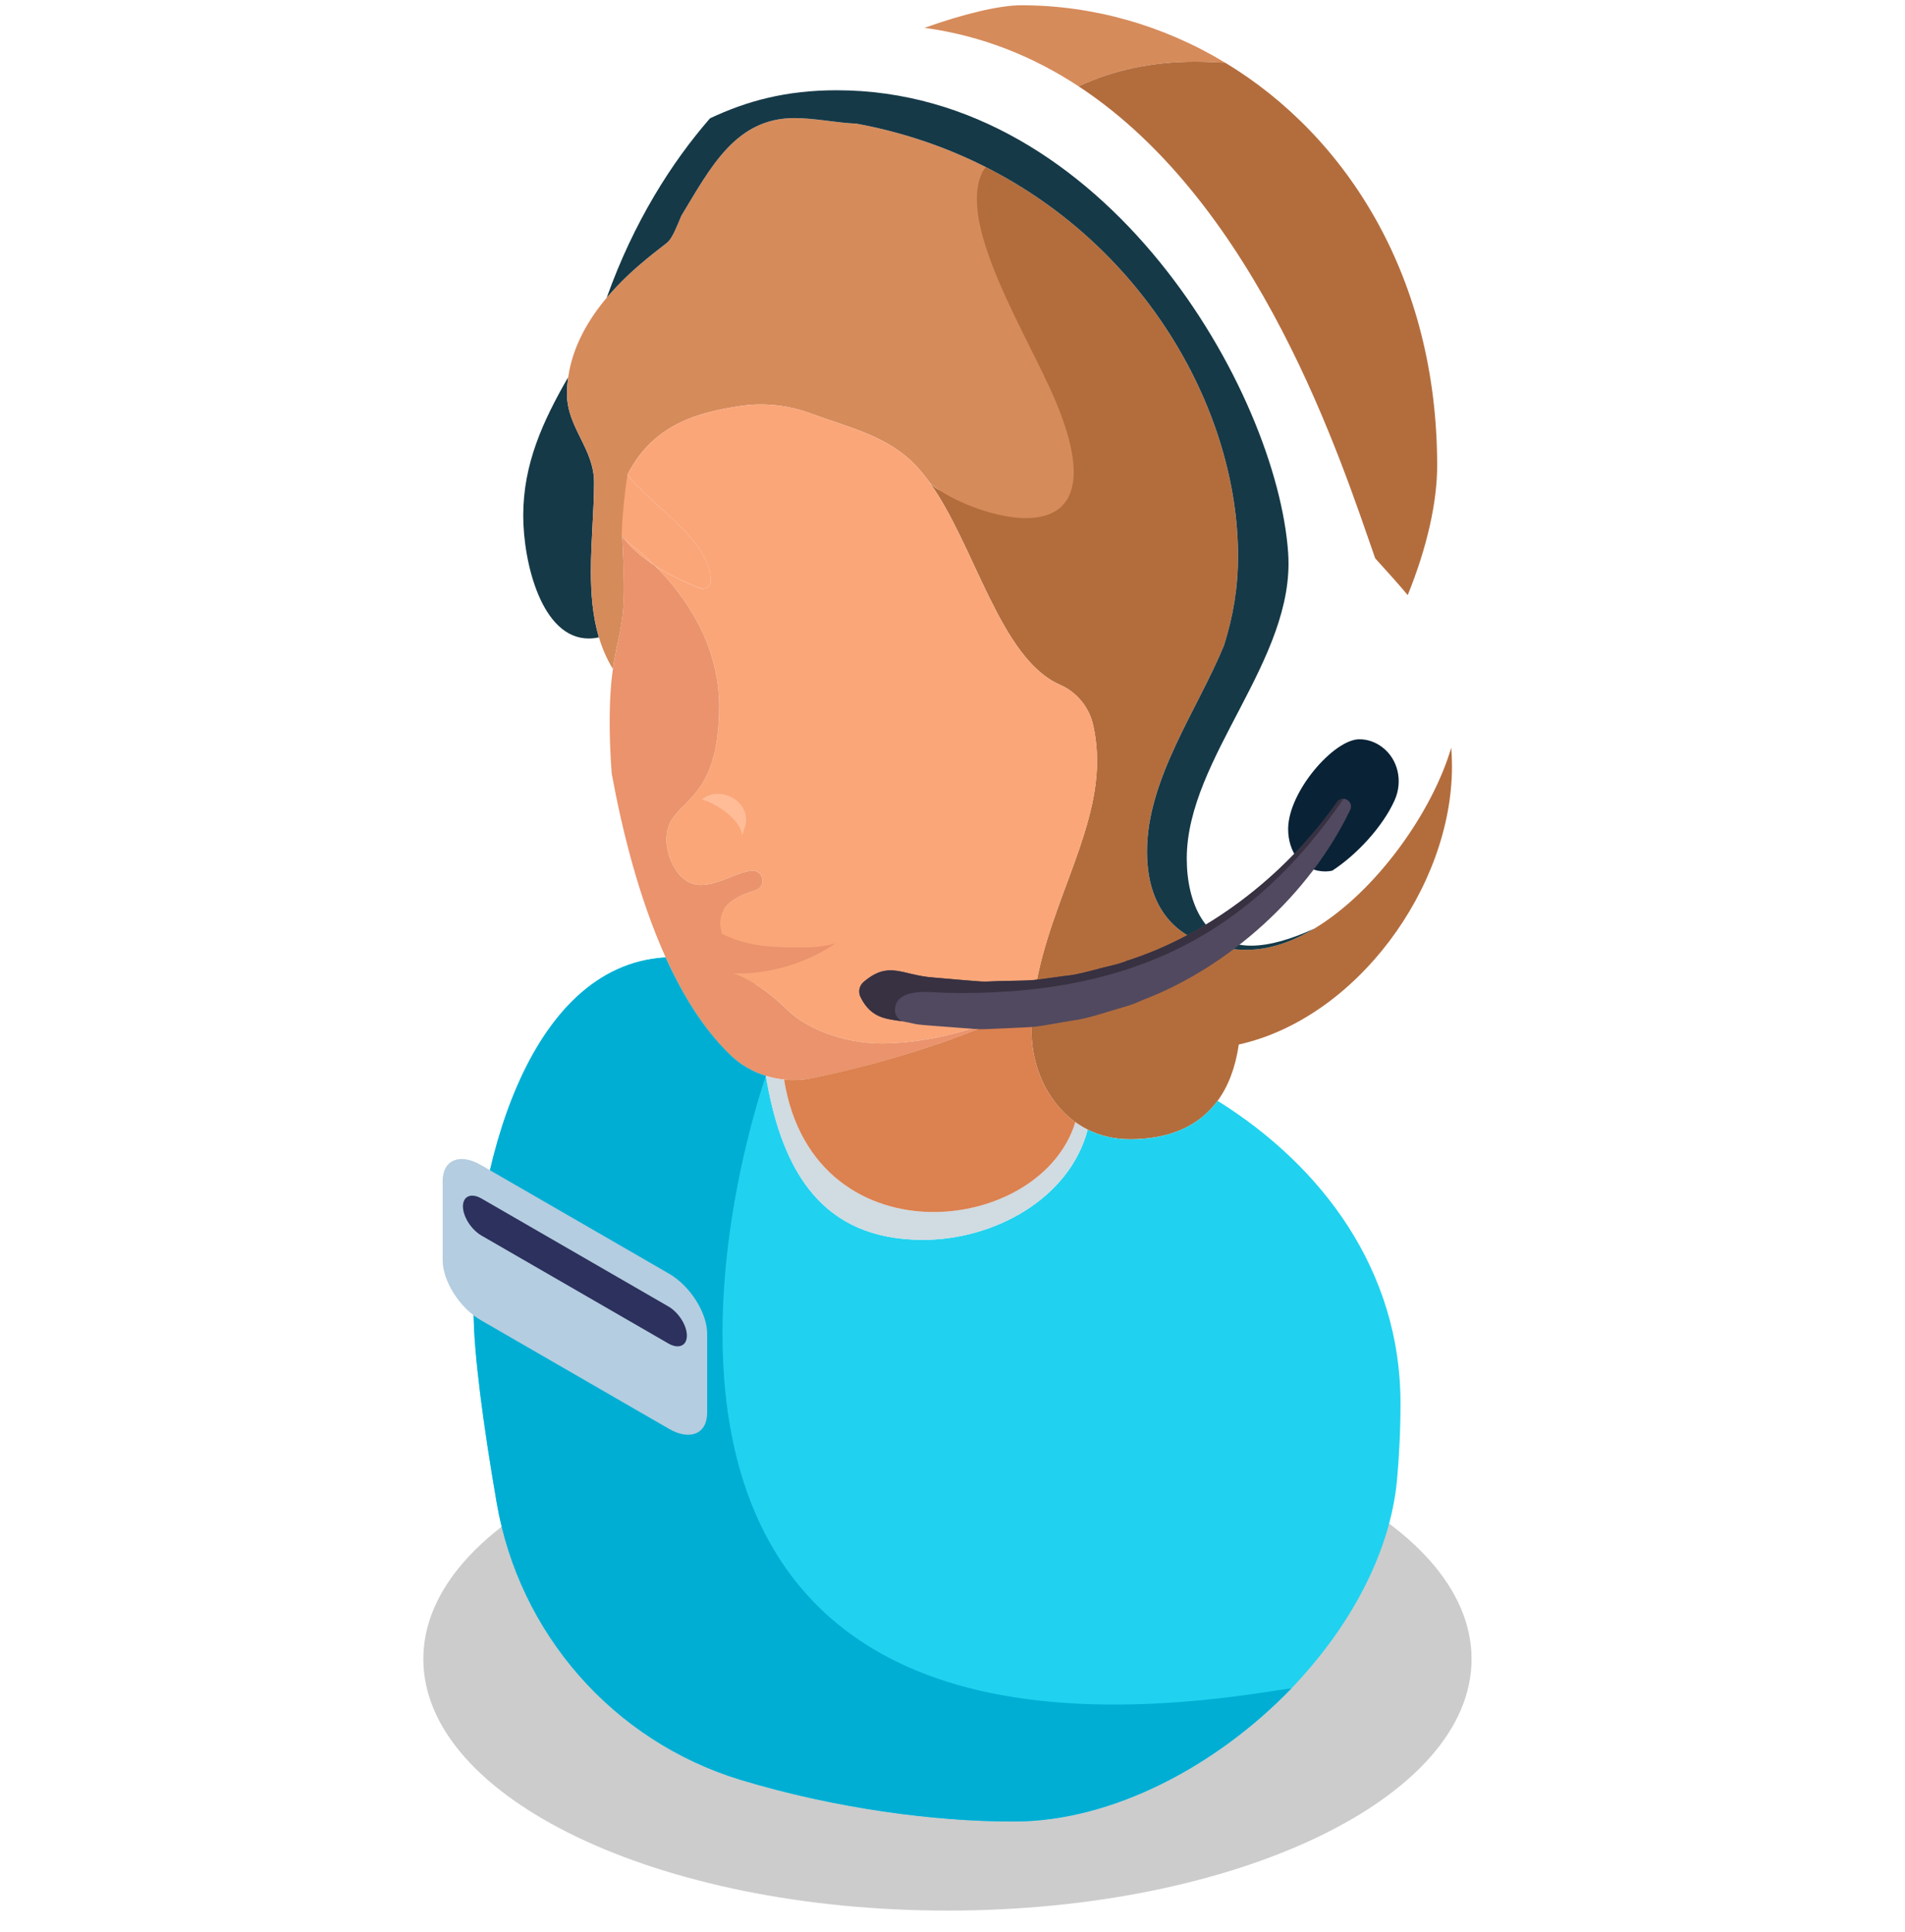
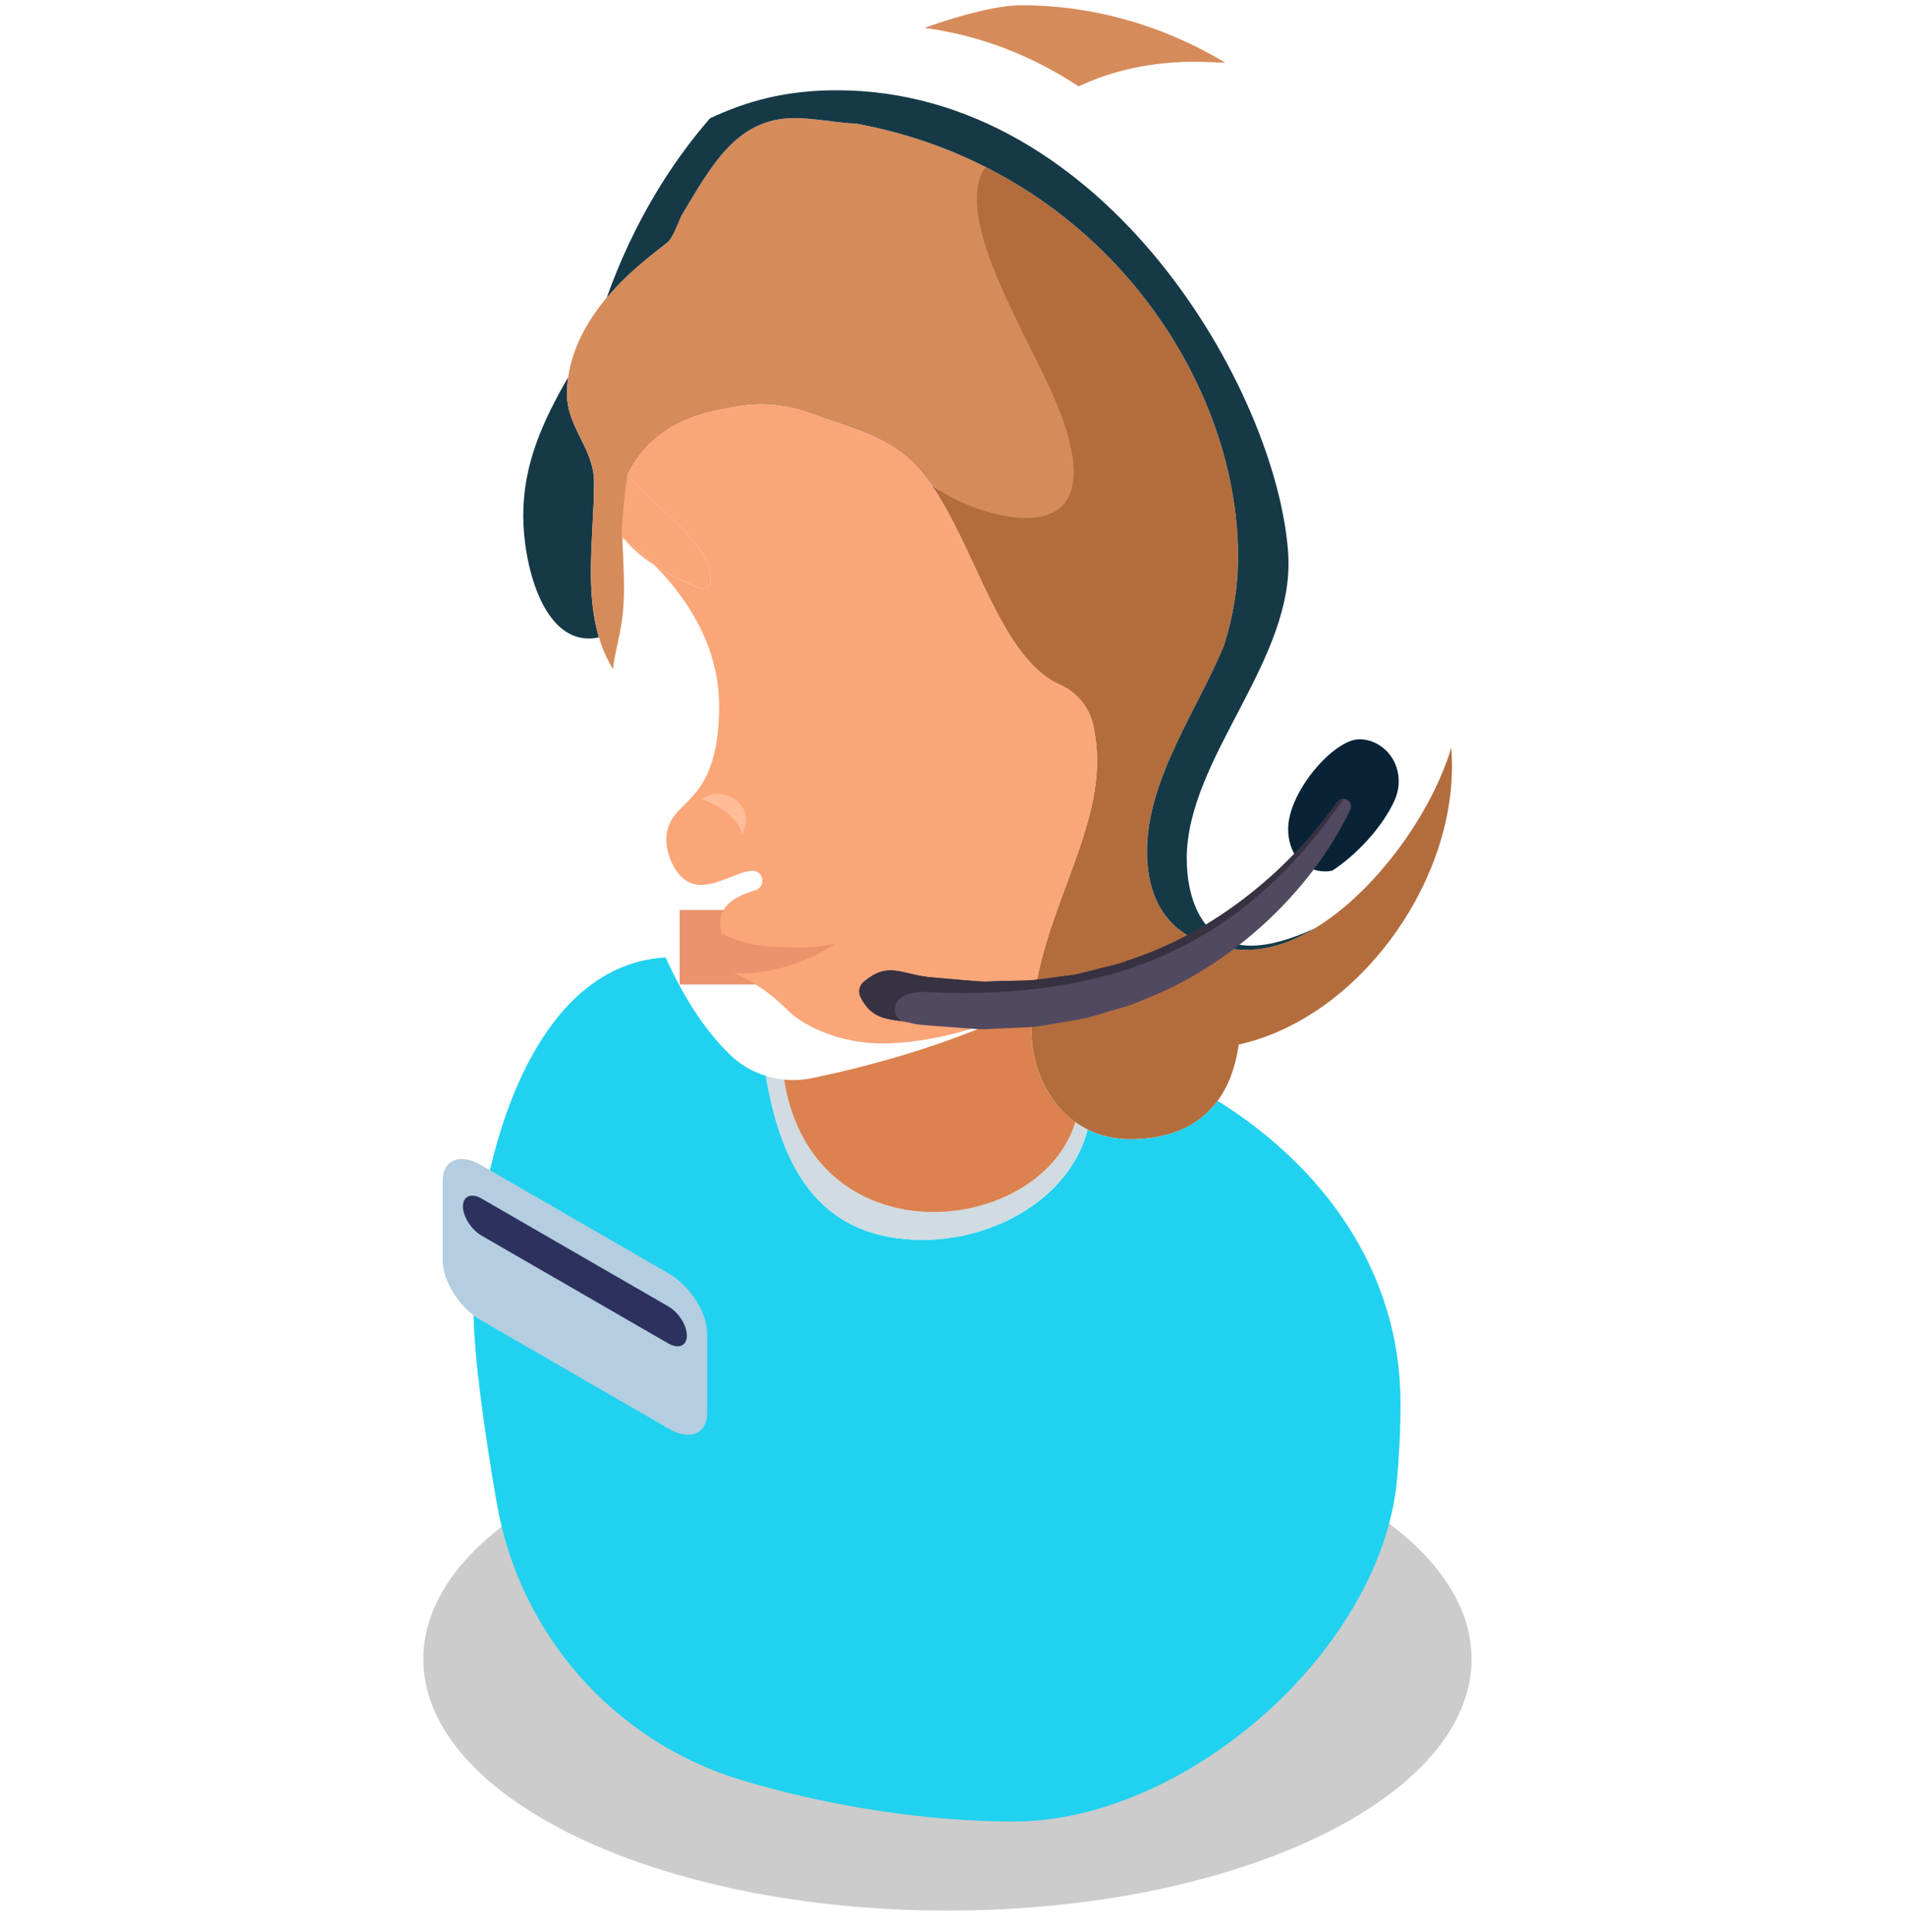
<svg xmlns="http://www.w3.org/2000/svg" width="72" height="73" viewBox="0 0 72 73" fill="none">
  <path fill-rule="evenodd" clip-rule="evenodd" d="M55.618 62.694C55.618 67.944 46.749 72.199 35.81 72.199C24.869 72.199 16 67.944 16 62.694C16 57.443 24.869 53.187 35.81 53.187C46.749 53.187 55.618 57.443 55.618 62.694Z" fill="black" fill-opacity="0.2" />
  <path fill-rule="evenodd" clip-rule="evenodd" d="M31.771 37.202H25.688V34.389H31.771V37.202Z" fill="#EA936C" />
  <path fill-rule="evenodd" clip-rule="evenodd" d="M39.05 37.937V37.938C39.011 38.289 38.989 38.645 38.989 39.009C38.989 40.228 39.543 41.614 40.642 42.406C40.788 42.51 40.942 42.605 41.107 42.687C41.569 42.917 42.104 43.051 42.715 43.051C44.157 43.051 45.297 42.587 46.021 41.598C46.42 41.052 46.693 40.346 46.821 39.471C51.26 38.484 54.878 33.533 54.878 28.966C54.878 28.728 54.87 28.491 54.849 28.256C54.142 30.666 52.022 33.685 49.665 35.097L49.661 35.098C48.831 35.593 47.972 35.89 47.134 35.89C44.981 35.89 43.351 34.803 43.351 32.173C43.351 29.422 45.274 26.808 46.268 24.377C46.608 23.273 46.79 22.246 46.79 21C46.79 15.592 43.36 9.391 37.244 6.306C35.961 8.201 34.265 9.642 35.333 12.192C38.156 18.929 35.918 19.179 35.111 18.198C36.845 20.587 37.787 24.883 40.066 25.878C40.706 26.159 41.173 26.735 41.32 27.418C41.419 27.878 41.463 28.325 41.463 28.764C41.463 31.685 39.43 34.545 39.05 37.937Z" fill="#B36D3D" />
  <path fill-rule="evenodd" clip-rule="evenodd" d="M17.901 49.573C17.901 51.12 18.272 53.882 18.77 56.771C19.615 61.727 23.176 65.793 27.987 67.257C31.612 68.357 35.394 68.832 38.23 68.832H38.398C42.04 68.809 45.967 66.749 48.81 63.801C50.992 61.524 52.538 58.728 52.8 55.931C52.88 55.045 52.932 54.084 52.932 53.019C52.932 48.016 49.978 44.067 46.02 41.599C45.654 42.093 45.19 42.457 44.635 42.695C44.078 42.937 43.436 43.054 42.712 43.054C42.105 43.054 41.566 42.915 41.109 42.689C40.425 45.294 37.581 46.852 34.884 46.852C31.102 46.852 29.557 44.31 28.948 40.656C28.438 40.5 27.97 40.228 27.581 39.846C26.604 38.902 25.804 37.611 25.156 36.18C19.886 36.487 17.901 44.327 17.901 49.573Z" fill="#20D2EF" />
  <path fill-rule="evenodd" clip-rule="evenodd" d="M21.475 14.252C20.501 15.942 19.776 17.548 19.776 19.482C19.776 21.262 20.474 24.128 22.249 24.128C22.373 24.128 22.501 24.115 22.636 24.085C22.401 23.296 22.333 22.45 22.333 21.594C22.333 20.451 22.453 19.29 22.453 18.229C22.453 16.952 21.43 16.158 21.43 14.888C21.43 14.671 21.445 14.46 21.475 14.252Z" fill="#153947" />
  <path fill-rule="evenodd" clip-rule="evenodd" d="M23.517 20.266C23.545 20.305 23.576 20.345 23.608 20.385C24.009 20.683 24.391 21.013 24.745 21.369C25.2 21.664 25.765 21.953 26.462 22.225C26.627 22.29 26.863 22.157 26.863 21.972C26.863 20.446 24.78 19.242 23.713 17.941C23.681 17.903 23.65 17.865 23.62 17.824C23.593 17.791 23.572 17.76 23.548 17.728C23.421 17.551 23.148 17.596 23.087 17.805C22.919 18.377 22.795 19.299 23.517 20.266Z" fill="#FAA679" />
  <path fill-rule="evenodd" clip-rule="evenodd" d="M23.517 20.266C23.518 20.284 23.519 20.299 23.519 20.316C23.549 20.339 23.58 20.36 23.608 20.384C23.576 20.345 23.545 20.305 23.517 20.266Z" fill="#E89060" />
  <path fill-rule="evenodd" clip-rule="evenodd" d="M23.62 17.824C23.65 17.865 23.681 17.903 23.714 17.943C24.716 15.959 26.51 15.576 27.933 15.349C28.85 15.203 29.787 15.305 30.657 15.629C31.966 16.116 33.38 16.428 34.423 17.403C34.635 17.601 34.836 17.83 35.025 18.081C35.026 18.082 35.028 18.083 35.029 18.085C35.055 18.12 35.083 18.156 35.107 18.195C35.109 18.196 35.11 18.198 35.111 18.198C35.918 19.179 42.722 21.903 39.9 15.167C38.831 12.617 35.961 8.201 37.245 6.307C35.773 5.563 34.144 4.999 32.369 4.673C31.6 4.64 30.796 4.463 30.021 4.463C27.808 4.463 26.855 6.328 25.749 8.154C25.575 8.577 25.438 8.917 25.279 9.106C25.138 9.273 23.95 10.036 22.931 11.249C22.249 12.062 21.643 13.078 21.476 14.251C21.446 14.459 21.43 14.67 21.43 14.887C21.43 16.157 22.454 16.95 22.454 18.228C22.454 19.289 22.334 20.449 22.334 21.593C22.334 22.449 22.4 23.296 22.636 24.084C22.76 24.499 22.931 24.9 23.163 25.277H23.164C23.323 24.144 23.584 23.71 23.584 22.185C23.584 21.559 23.546 20.939 23.519 20.317C23.519 20.299 23.518 20.284 23.517 20.266C22.796 19.299 22.919 18.377 23.087 17.805C23.149 17.597 23.421 17.551 23.548 17.728C23.572 17.76 23.595 17.793 23.62 17.824Z" fill="#D68B5B" />
  <path fill-rule="evenodd" clip-rule="evenodd" d="M23.715 17.945C23.715 17.945 23.415 19.777 23.516 21.055C23.617 22.332 22.635 20.648 22.635 20.648L23.042 16.778L23.715 17.945Z" fill="#D68B5B" />
  <path fill-rule="evenodd" clip-rule="evenodd" d="M26.53 30.213C26.698 30.064 26.909 29.997 27.125 29.997C27.666 29.997 28.199 30.412 28.199 30.97C28.199 31.18 28.119 31.354 28.054 31.561C27.963 30.95 27.084 30.366 26.53 30.213Z" fill="#FAA679" />
  <path fill-rule="evenodd" clip-rule="evenodd" d="M30.561 24.141C30.561 23.499 30.962 23.057 31.828 23.057C35.855 23.057 38.76 26.006 39.461 26.788C37.529 25.846 33.685 25.139 33.678 25.139C32.77 24.98 30.561 25.252 30.561 24.141Z" fill="#FAA679" />
  <path fill-rule="evenodd" clip-rule="evenodd" d="M33.524 28.481C33.464 28.288 33.675 28.123 33.849 28.228C33.931 28.279 34.014 28.328 34.099 28.373C34.605 28.657 35.844 29.092 36.955 29.403C37.367 29.518 37.76 29.615 38.095 29.683C38.324 29.729 38.408 30.013 38.242 30.178C37.667 30.742 36.94 31.231 36.218 31.328H36.217C36.132 31.339 36.048 31.346 35.963 31.346C34.519 31.346 33.853 29.531 33.524 28.481Z" fill="#FAA679" />
  <path fill-rule="evenodd" clip-rule="evenodd" d="M41.465 28.763C41.465 31.683 39.433 34.543 39.05 37.939C38.772 38.085 38.488 38.218 38.197 38.351C36.665 38.985 34.865 39.431 33.334 39.431C31.789 39.431 30.414 38.805 29.792 38.195C28.934 37.347 28.242 36.982 27.715 36.779C27.79 36.784 27.871 36.784 27.953 36.784C29.252 36.784 30.652 36.303 31.574 35.646C31.174 35.757 30.791 35.803 30.42 35.803C29.288 35.803 28.342 35.809 27.28 35.287C27.234 35.136 27.216 35.003 27.216 34.881C27.216 34.155 27.894 33.841 28.55 33.639C28.951 33.516 28.876 32.913 28.452 32.908H28.446C27.941 32.908 27.181 33.441 26.49 33.441C25.567 33.441 25.184 32.28 25.184 31.746C25.184 30.087 27.181 30.672 27.181 26.65C27.181 26.418 27.139 25.96 27.139 25.96C27.112 25.739 27.077 25.524 27.03 25.315C26.705 23.83 25.852 22.477 24.742 21.369C25.201 21.664 25.764 21.955 26.461 22.228C26.624 22.291 26.861 22.158 26.861 21.972C26.861 20.446 24.778 19.244 23.716 17.944C24.714 15.959 26.507 15.576 27.93 15.349C28.846 15.204 29.788 15.304 30.658 15.629C31.963 16.116 33.379 16.429 34.424 17.405C34.633 17.602 34.836 17.828 35.022 18.078L35.028 18.084C35.051 18.124 35.081 18.159 35.108 18.193V18.199C36.844 20.591 37.79 24.886 40.066 25.878C40.704 26.157 41.174 26.737 41.32 27.416C41.418 27.875 41.465 28.327 41.465 28.763Z" fill="#FAA679" />
-   <path fill-rule="evenodd" clip-rule="evenodd" d="M38.198 38.352C35.441 39.629 32.498 40.372 30.698 40.744C30.344 40.814 29.984 40.831 29.636 40.796C29.397 40.773 29.173 40.726 28.945 40.657C28.441 40.501 27.971 40.227 27.582 39.85C26.601 38.898 25.806 37.616 25.161 36.182C24.157 33.964 23.52 31.41 23.119 29.229C23.072 28.59 23.043 27.946 23.043 27.308C23.043 26.396 23.095 25.769 23.166 25.276C23.322 24.145 23.582 23.709 23.582 22.183C23.582 21.561 23.543 20.941 23.52 20.319C23.547 20.337 23.576 20.36 23.606 20.382C23.879 20.714 24.245 21.045 24.743 21.37C25.853 22.478 26.706 23.83 27.03 25.317C27.077 25.526 27.113 25.741 27.14 25.961C27.14 25.961 27.181 26.42 27.181 26.651C27.181 30.674 25.184 30.088 25.184 31.748C25.184 32.282 25.568 33.442 26.491 33.442C27.181 33.442 27.942 32.908 28.447 32.908H28.453C28.875 32.914 28.952 33.518 28.551 33.64C27.895 33.843 27.217 34.156 27.217 34.881C27.217 35.003 27.234 35.136 27.279 35.288C26.822 35.032 26.346 34.94 25.904 34.62C25.922 35.166 26.34 35.537 26.851 35.619C26.682 35.648 26.52 35.654 26.358 35.676C26.403 36.559 26.838 36.449 27.716 36.779C28.243 36.982 28.934 37.348 29.793 38.197C30.415 38.805 31.79 39.431 33.333 39.431C34.866 39.431 36.666 38.985 38.198 38.352Z" fill="#EA936C" />
  <path fill-rule="evenodd" clip-rule="evenodd" d="M24.746 21.369C24.391 21.013 24.009 20.683 23.608 20.383C23.876 20.712 24.246 21.043 24.746 21.369Z" fill="#FAA679" />
  <path fill-rule="evenodd" clip-rule="evenodd" d="M27.126 29.997C26.91 29.997 26.699 30.064 26.531 30.213C27.085 30.365 27.964 30.949 28.054 31.559C28.12 31.353 28.2 31.179 28.2 30.97C28.2 30.412 27.667 29.997 27.126 29.997Z" fill="#FFBC97" />
  <path fill-rule="evenodd" clip-rule="evenodd" d="M29.633 40.797C29.4 40.773 29.169 40.726 28.944 40.656C29.558 44.312 31.103 46.853 34.882 46.853C37.581 46.853 40.424 45.292 41.106 42.687C40.942 42.605 40.787 42.51 40.642 42.406C39.996 44.508 37.655 45.801 35.286 45.801C32.758 45.801 30.2 44.328 29.633 40.797Z" fill="#D0DBE2" />
  <path fill-rule="evenodd" clip-rule="evenodd" d="M30.701 40.74C30.346 40.815 29.986 40.832 29.634 40.797C30.2 44.328 32.76 45.801 35.287 45.801C37.656 45.801 39.997 44.508 40.643 42.406C39.543 41.615 38.989 40.228 38.989 39.009C38.989 38.645 39.012 38.29 39.05 37.938C38.771 38.083 38.485 38.219 38.201 38.351C35.441 39.627 32.496 40.368 30.701 40.74Z" fill="#DC8150" />
  <path fill-rule="evenodd" clip-rule="evenodd" d="M38.601 0.199C37.778 0.199 36.435 0.52 34.94 1.052C37.136 1.351 39.069 2.146 40.77 3.264C42.04 2.661 43.52 2.332 45.192 2.332C45.546 2.332 45.931 2.36 46.308 2.371V2.37C43.974 0.96 41.317 0.199 38.601 0.199Z" fill="#D68B5B" />
-   <path fill-rule="evenodd" clip-rule="evenodd" d="M45.191 2.332C43.518 2.332 42.04 2.661 40.768 3.263C47.61 7.757 50.703 17.463 51.976 21.098C52.396 21.563 52.816 22.023 53.205 22.488H53.206C53.934 20.689 54.318 18.989 54.318 17.593C54.318 10.55 50.953 5.176 46.307 2.369V2.37C45.93 2.36 45.545 2.332 45.191 2.332Z" fill="#B36D3D" />
  <path fill-rule="evenodd" clip-rule="evenodd" d="M47.279 35.736C45.549 35.736 44.854 34.121 44.854 32.444C44.854 28.631 48.96 24.941 48.687 20.905C48.274 14.809 41.784 3.411 31.621 3.411C29.704 3.411 28.223 3.817 26.836 4.471L26.833 4.473C25.386 6.137 23.953 8.382 22.931 11.249C23.951 10.036 25.138 9.273 25.278 9.106C25.438 8.917 25.575 8.577 25.75 8.154C26.855 6.328 27.808 4.462 30.021 4.462C30.797 4.462 31.601 4.641 32.369 4.672C34.144 4.999 35.772 5.562 37.245 6.307C43.36 9.391 46.791 15.593 46.791 21C46.791 22.247 46.607 23.274 46.267 24.378C45.274 26.808 43.352 29.422 43.352 32.175C43.352 34.804 44.982 35.891 47.135 35.891C47.971 35.891 48.832 35.595 49.661 35.098C48.84 35.472 48.012 35.736 47.279 35.736Z" fill="#153947" />
  <path fill-rule="evenodd" clip-rule="evenodd" d="M48.686 31.328C48.686 32.205 49.194 32.93 50.102 32.93C50.17 32.93 50.256 32.922 50.352 32.902C51.266 32.308 52.258 31.252 52.712 30.236C53.025 29.535 52.851 28.695 52.239 28.233C51.99 28.046 51.698 27.936 51.376 27.936C50.417 27.936 48.686 29.918 48.686 31.328Z" fill="#092236" />
-   <path fill-rule="evenodd" clip-rule="evenodd" d="M17.901 49.573C17.901 51.12 18.272 53.882 18.77 56.771C19.615 61.727 23.176 65.793 27.987 67.257C31.612 68.357 35.394 68.832 38.23 68.832H38.398C42.04 68.809 45.967 66.749 48.81 63.801C48.502 63.842 48.184 63.887 47.86 63.94C19.053 68.34 28.948 40.656 28.948 40.656C28.438 40.5 27.97 40.228 27.581 39.846C26.604 38.902 25.804 37.611 25.156 36.18C19.886 36.487 17.901 44.327 17.901 49.573Z" fill="#00AED4" />
  <path fill-rule="evenodd" clip-rule="evenodd" d="M32.516 37.658C32.817 38.294 33.257 38.462 33.703 38.533C33.853 38.556 33.975 38.578 34.073 38.59C34.953 38.746 34.102 38.677 36.418 38.851C37.211 38.902 36.824 38.908 37.791 38.867C39.441 38.786 38.81 38.857 40.529 38.566C40.982 38.509 41.428 38.37 41.867 38.236C42.307 38.097 42.759 37.999 43.169 37.797C46.447 36.557 49.516 33.783 51.033 30.599C51.103 30.454 51.04 30.28 50.894 30.217C50.859 30.194 50.819 30.188 50.779 30.188C50.686 30.183 50.593 30.229 50.536 30.309C48.469 33.245 45.496 35.383 42.62 36.297C42.238 36.459 41.827 36.517 41.433 36.633C41.033 36.736 40.634 36.847 40.223 36.882C38.751 37.078 39.32 37.038 37.756 37.074C36.944 37.102 37.467 37.125 35.272 36.939C34.079 36.853 33.61 36.291 32.655 37.096C32.423 37.293 32.463 37.535 32.516 37.658Z" fill="#51495F" />
  <path fill-rule="evenodd" clip-rule="evenodd" d="M32.515 37.658C32.817 38.294 33.257 38.462 33.702 38.533C33.852 38.556 33.975 38.578 34.073 38.59C33.917 38.48 33.825 38.347 33.825 38.179C33.825 37.606 34.409 37.484 34.977 37.484C35.37 37.484 35.428 37.525 36.331 37.525C42.939 37.525 47.31 35.225 50.778 30.188C50.686 30.183 50.592 30.229 50.536 30.309C48.468 33.245 45.496 35.383 42.62 36.297C42.238 36.459 41.826 36.517 41.433 36.633C41.033 36.736 40.633 36.847 40.223 36.882C38.751 37.078 39.319 37.038 37.756 37.074C36.944 37.102 37.467 37.125 35.272 36.939C34.079 36.853 33.61 36.291 32.655 37.096C32.423 37.293 32.463 37.535 32.515 37.658Z" fill="#373141" />
  <path fill-rule="evenodd" clip-rule="evenodd" d="M25.288 53.996L18.169 49.886C17.374 49.426 16.73 48.411 16.73 47.616V44.628C16.73 43.834 17.374 43.562 18.169 44.02L25.288 48.131C26.082 48.59 26.727 49.605 26.727 50.399V53.388C26.727 54.182 26.082 54.454 25.288 53.996Z" fill="#B4CDE0" />
  <path fill-rule="evenodd" clip-rule="evenodd" d="M25.261 50.768L18.197 46.69C17.811 46.467 17.497 45.973 17.497 45.586C17.497 45.2 17.811 45.068 18.197 45.29L25.261 49.369C25.648 49.592 25.961 50.086 25.961 50.471C25.961 50.859 25.648 50.991 25.261 50.768Z" fill="#2C315D" />
</svg>